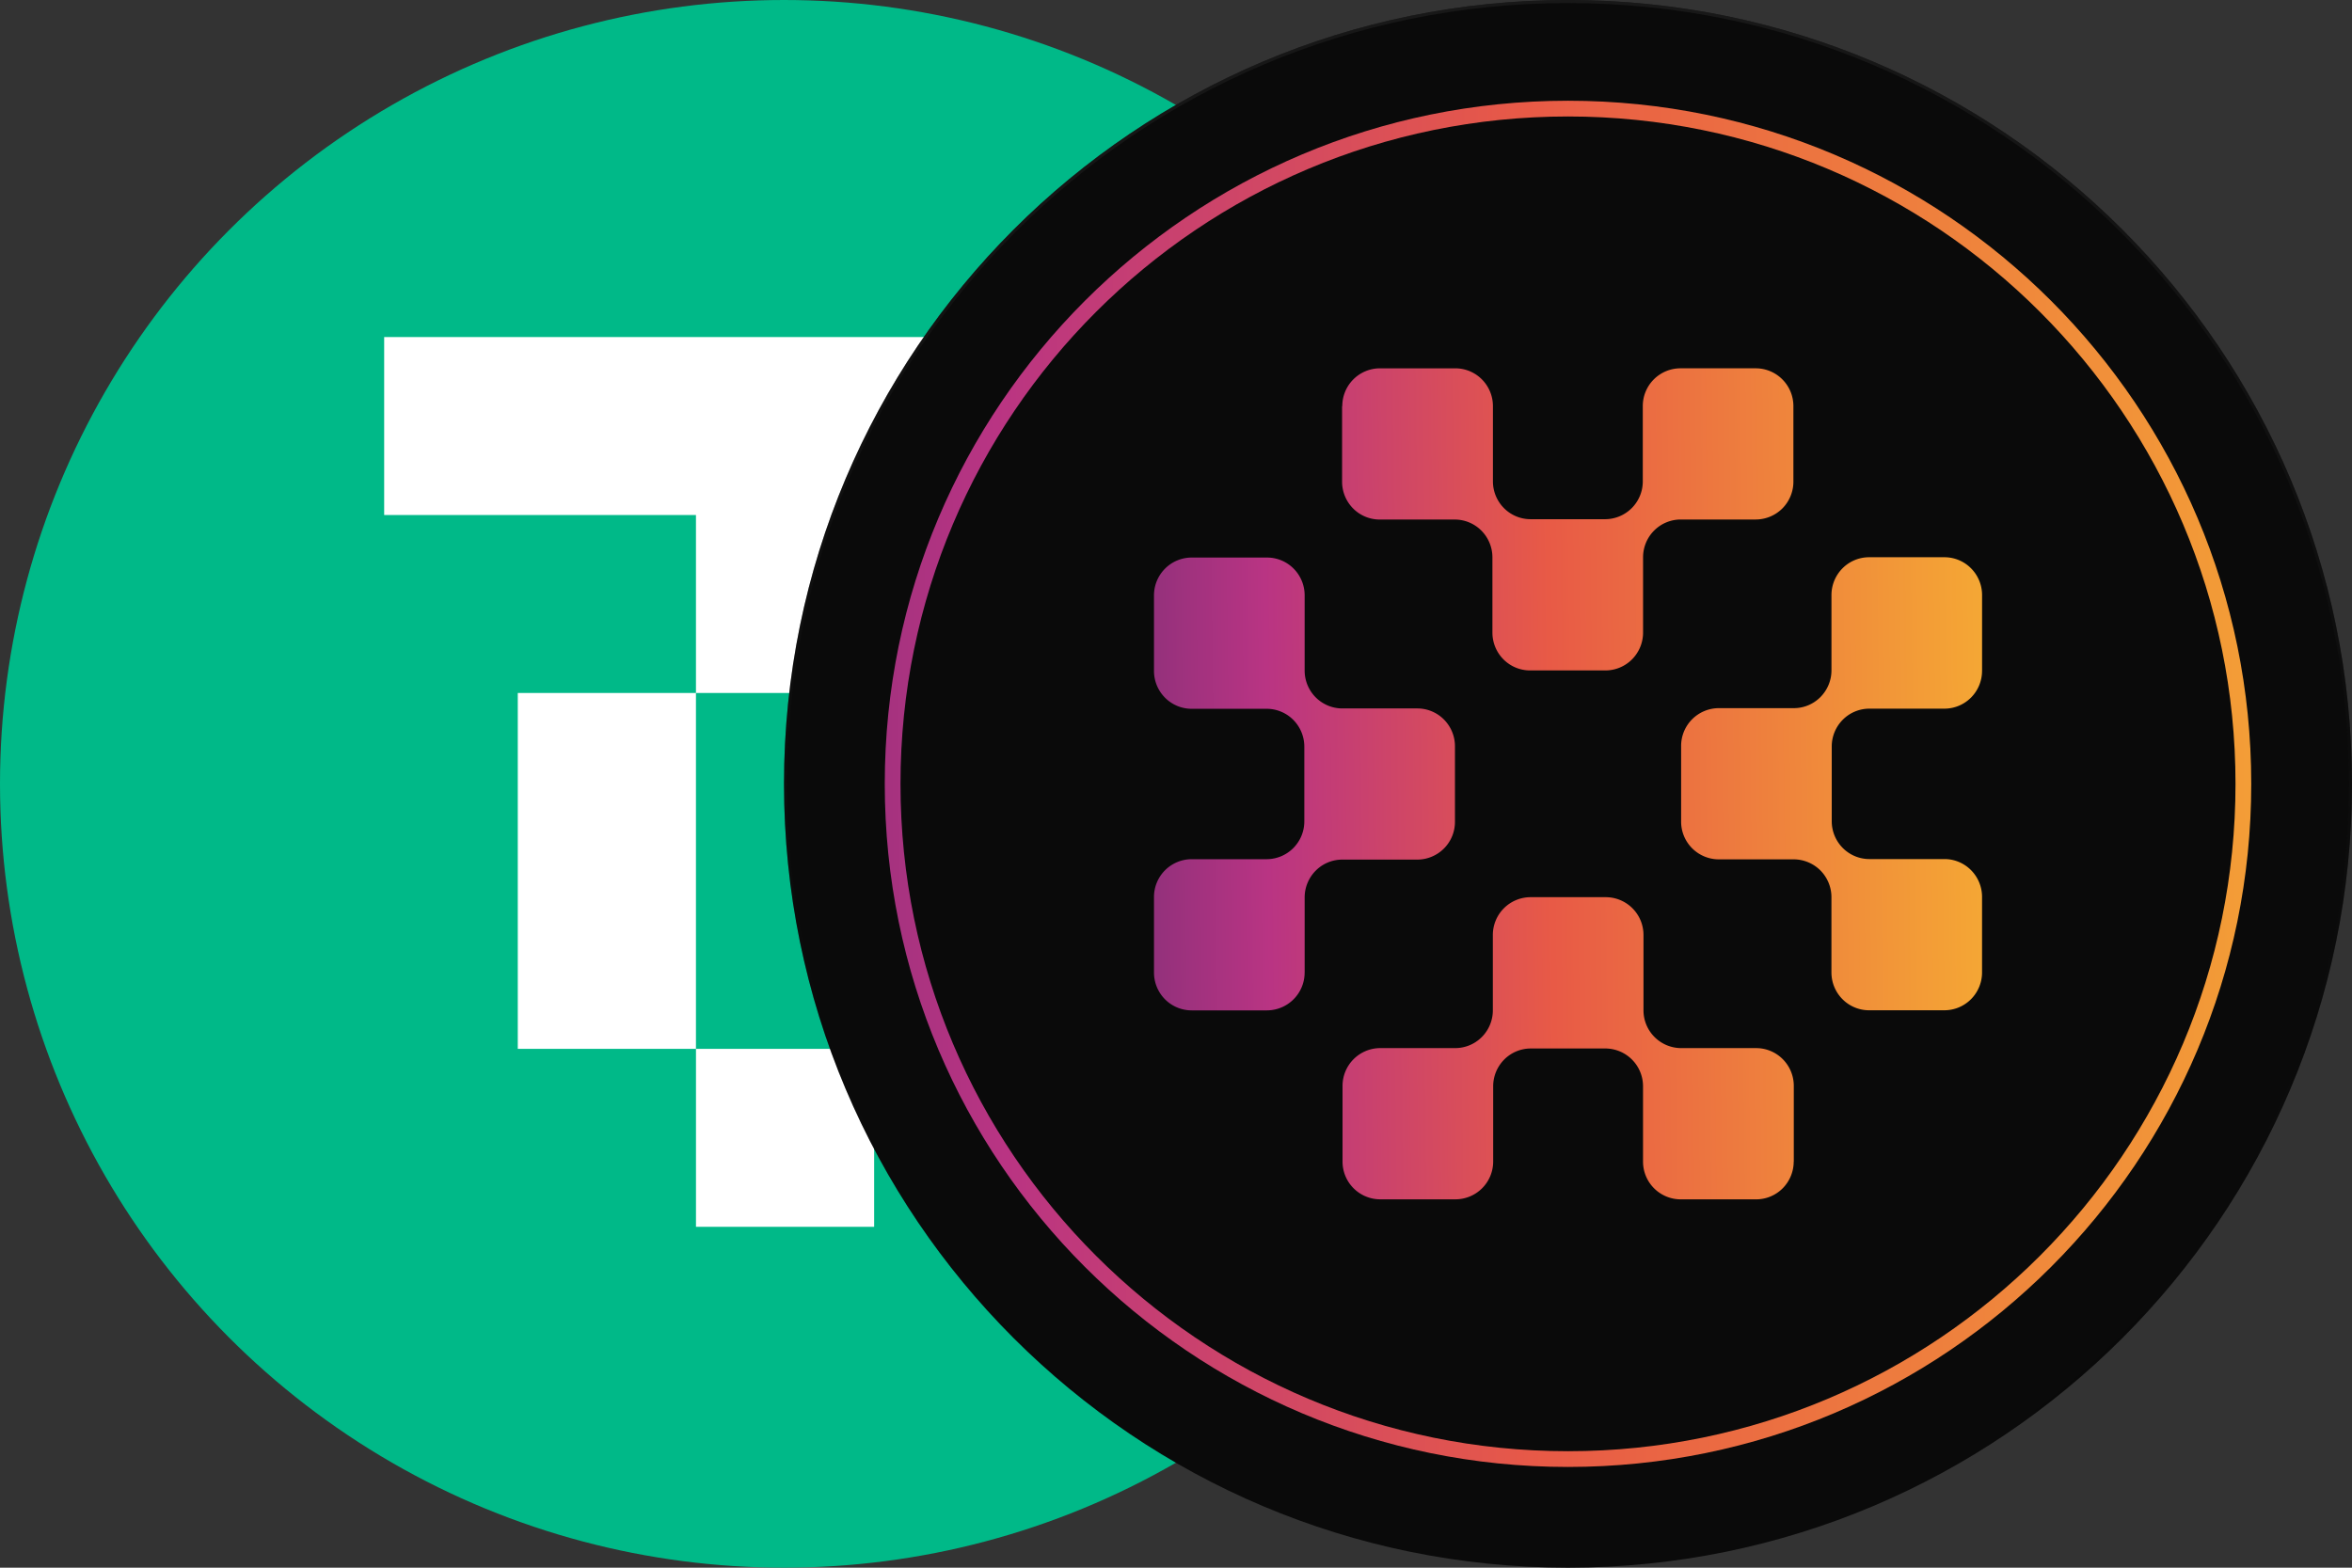
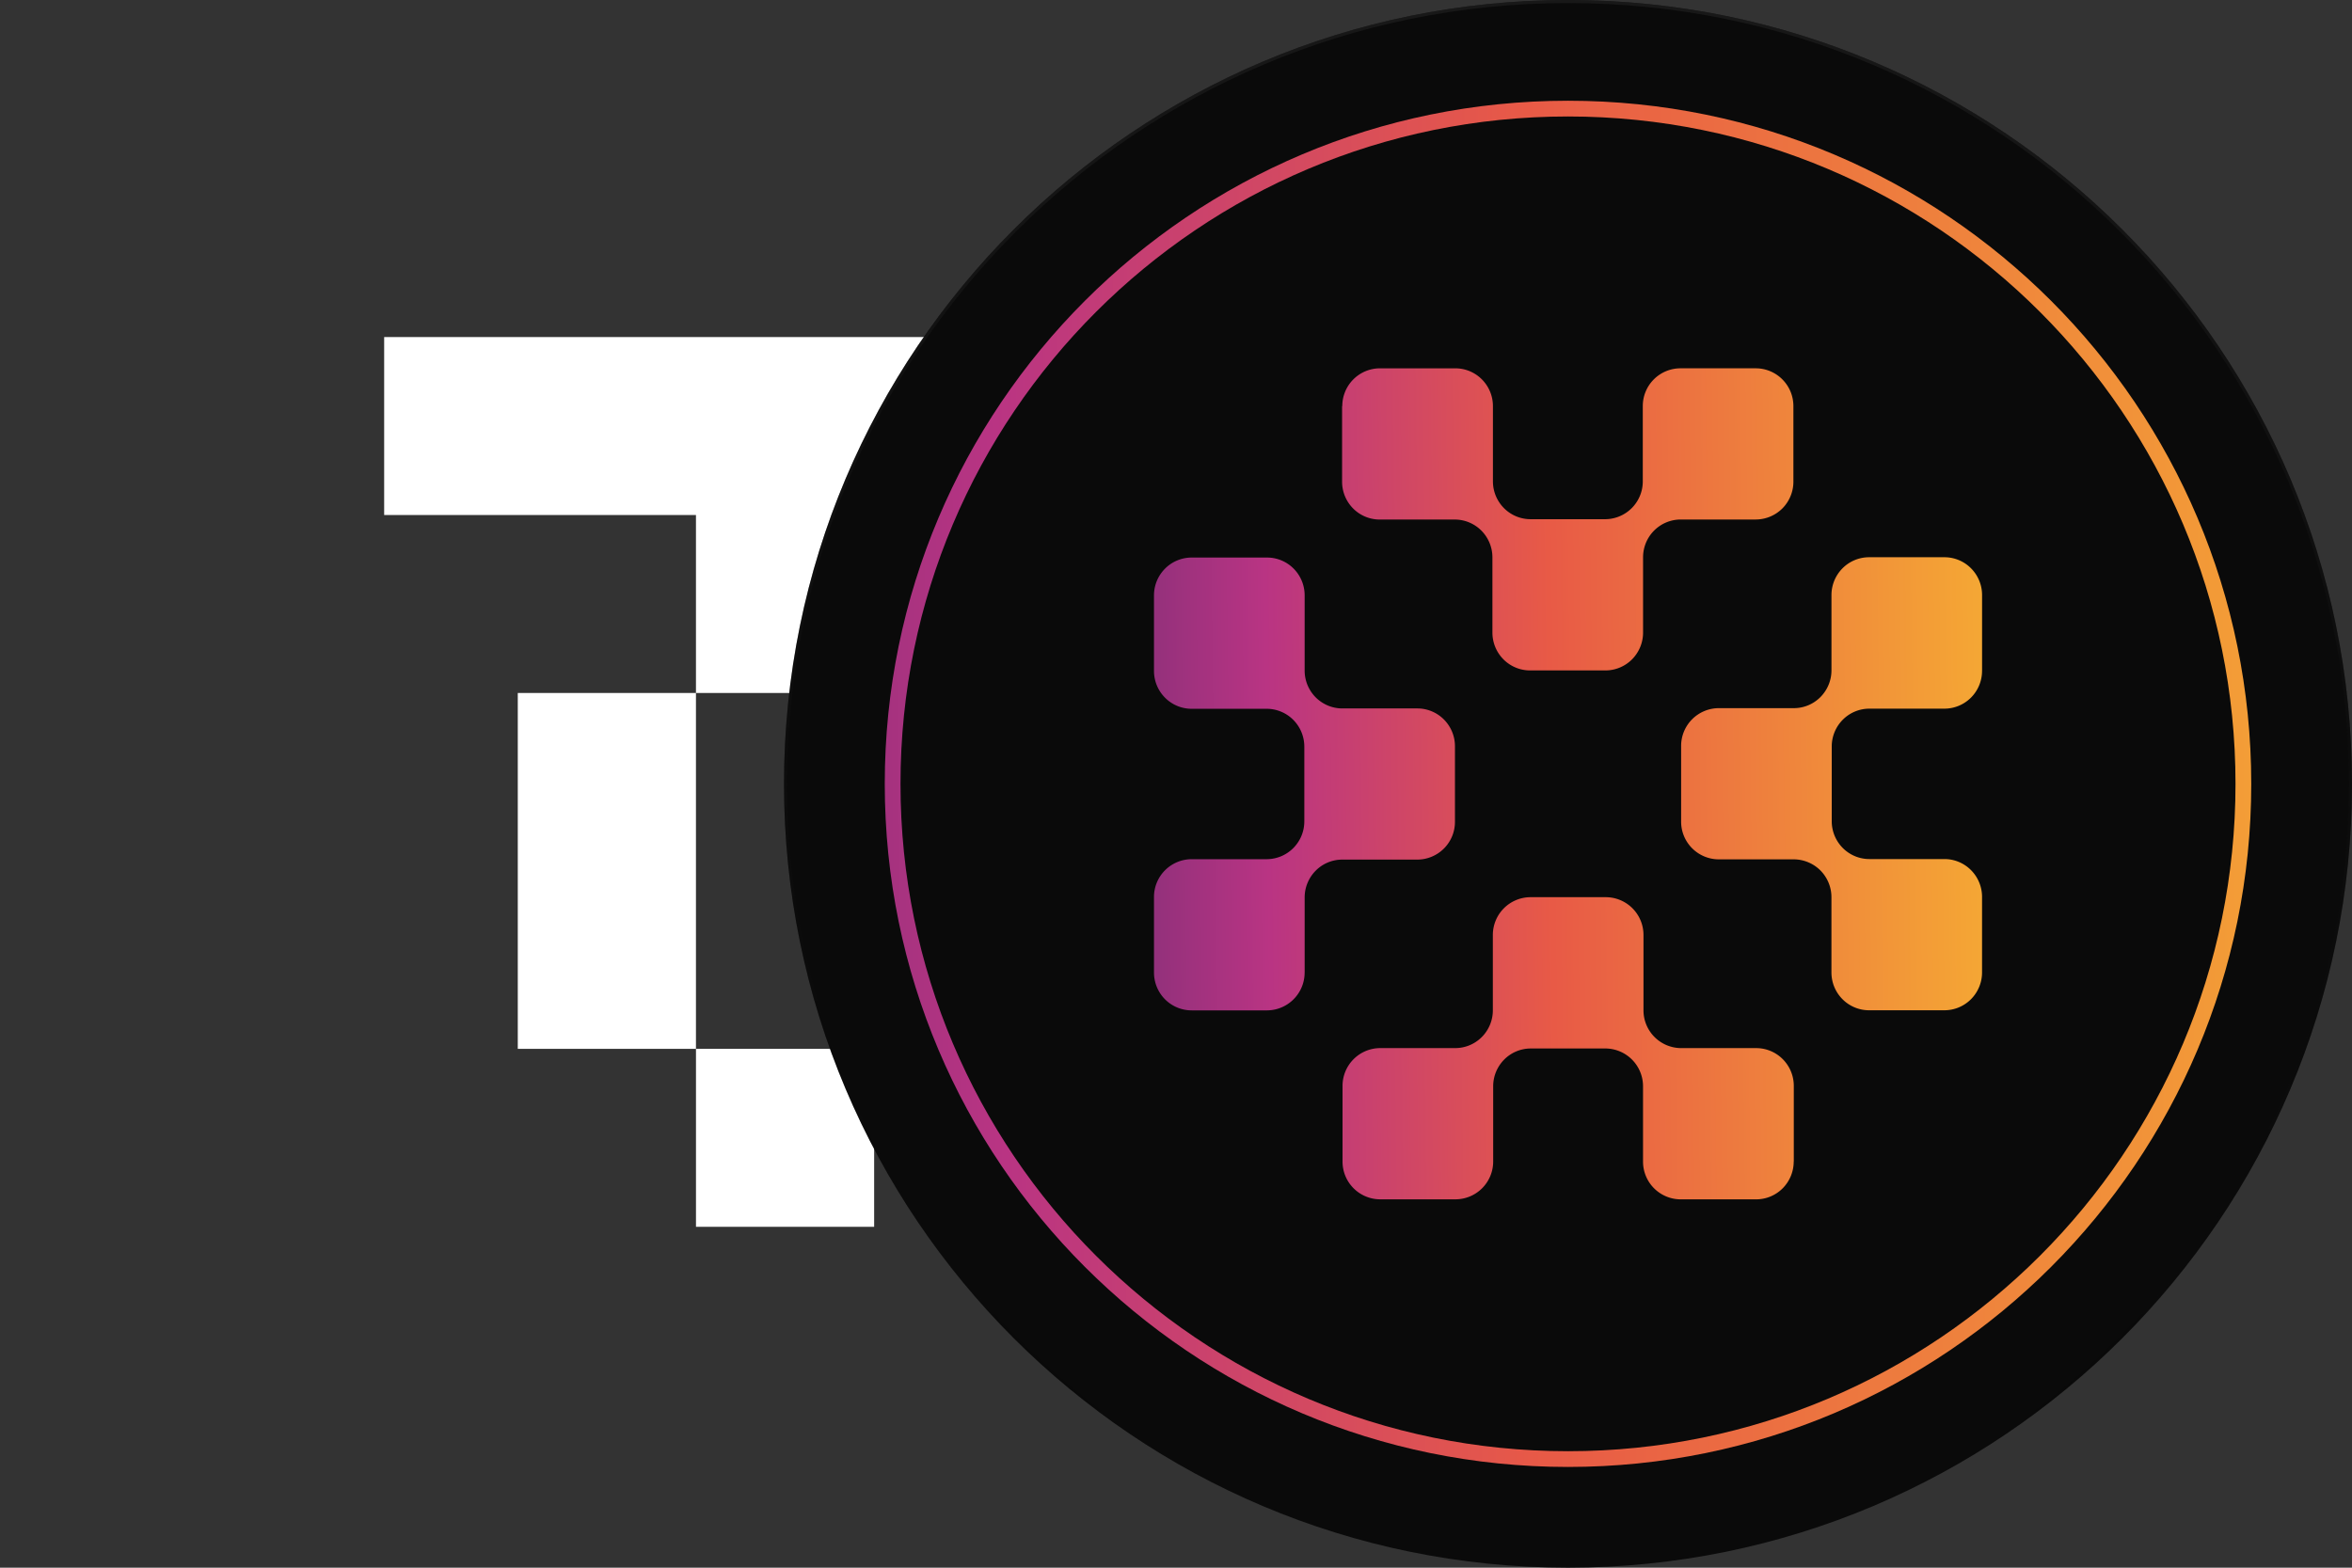
<svg xmlns="http://www.w3.org/2000/svg" viewBox="0 0 192 128">
  <rect x="0" y="0" width="192" height="128" fill="#333333" stroke="none" />
-   <circle cx="64" cy="64" r="64" fill="#00b988" />
  <path fill="#fff" d="M31.36 27.52h65.45v14.53H71.357v14.529H56.813v-14.53H31.36zm25.453 29.059v29.059H42.268V56.579zm14.546 29.059H85.9V56.579H71.357v29.059H56.815v14.529h14.544z" />
  <path fill="#0a0a0a" d="M192 64c0 35.348-28.653 64-64 64S64 99.347 64 64 92.653 0 128 0s64 28.653 64 64" />
  <path fill="url(#_ir_a)" d="M127.75 64C127.75 28.793 99.207.25 64 .25S.25 28.793.25 64 28.793 127.75 64 127.75v.25C28.653 128 0 99.347 0 64S28.653 0 64 0s64 28.653 64 64-28.653 64-64 64v-.25c35.207 0 63.75-28.543 63.75-63.75" transform="translate(64)" />
  <path fill="url(#_ir_b)" d="M64 119.775c30.802 0 55.775-24.973 55.775-55.775 0-30.803-24.973-55.775-55.775-55.775C33.197 8.225 8.225 33.197 8.225 64S33.197 119.775 64 119.775" transform="translate(64)" />
  <path fill="#0a0a0a" d="M128 118.49c30.095 0 54.49-24.395 54.49-54.49S158.095 9.51 128 9.51 73.51 33.905 73.51 64s24.395 54.49 54.49 54.49" />
-   <path fill="url(#a)" d="M45.575 33.158a3.08 3.08 0 0 1 3.072-3.085H54.8a3.06 3.06 0 0 1 2.172.904c.575.578.9 1.363.9 2.18v6.148c0 .818.325 1.602.9 2.182s1.358.905 2.173.905h6.085a3.084 3.084 0 0 0 3.075-3.087v-6.148a3.08 3.08 0 0 1 3.072-3.085h6.148a3.07 3.07 0 0 1 2.175.906c.578.58.9 1.362.9 2.18v6.172c0 .818-.325 1.602-.9 2.183a3.1 3.1 0 0 1-2.175.904h-6.123a3.07 3.07 0 0 0-2.174.905c-.578.58-.9 1.363-.9 2.183v6.148c0 .817-.326 1.602-.9 2.182a3.07 3.07 0 0 1-2.173.905h-6.153a3.06 3.06 0 0 1-2.172-.905 3.1 3.1 0 0 1-.9-2.18v-6.148c0-.817-.325-1.602-.9-2.182a3.07 3.07 0 0 0-2.175-.905H48.63a3.06 3.06 0 0 1-2.172-.905 3.1 3.1 0 0 1-.9-2.18v-6.172h.014v-.005zM42.5 79.411a3.085 3.085 0 0 1-3.072 3.085h-6.153a3.06 3.06 0 0 1-2.172-.904 3.1 3.1 0 0 1-.9-2.18v-6.175a3.084 3.084 0 0 1 3.075-3.085h6.125a3.085 3.085 0 0 0 3.072-3.088v-6.107a3.1 3.1 0 0 0-.9-2.18 3.07 3.07 0 0 0-2.172-.905h-6.125a3.06 3.06 0 0 1-2.173-.905 3.1 3.1 0 0 1-.902-2.183V48.61c0-.818.325-1.602.902-2.182a3.07 3.07 0 0 1 2.173-.905h6.152c.815 0 1.598.324 2.172.904.576.578.9 1.363.9 2.183v6.145c0 .817.325 1.602.9 2.182.578.58 1.358.906 2.173.906H51.7c.815 0 1.597.324 2.172.904s.9 1.363.9 2.18V67.1a3.08 3.08 0 0 1-3.072 3.085h-6.125c-.815 0-1.598.325-2.172.905s-.9 1.362-.9 2.182v-.012 6.15zm39.925 15.43c0 .818-.325 1.603-.9 2.183a3.06 3.06 0 0 1-2.175.902h-6.152a3.08 3.08 0 0 1-3.073-3.085v-6.147a3.085 3.085 0 0 0-3.075-3.087h-6.085c-.815 0-1.598.325-2.173.904-.575.58-.9 1.363-.9 2.18v6.148a3.085 3.085 0 0 1-3.072 3.085h-6.153a3.08 3.08 0 0 1-3.072-3.085v-6.175a3.084 3.084 0 0 1 3.072-3.088h6.126c.815 0 1.597-.325 2.172-.904.577-.58.9-1.363.9-2.183v-6.147a3.084 3.084 0 0 1 3.072-3.088h6.153a3.084 3.084 0 0 1 3.072 3.088v6.147a3.084 3.084 0 0 0 3.073 3.088h6.125c.815 0 1.597.325 2.172.904.576.578.9 1.363.9 2.18v6.176h-.012zM97.8 54.776c0 .818-.325 1.602-.9 2.18a3.07 3.07 0 0 1-2.172.905h-6.125c-.816 0-1.598.325-2.173.905s-.9 1.362-.9 2.18v6.107c0 .818.325 1.603.9 2.183.577.58 1.357.905 2.172.905h6.126c.815 0 1.597.325 2.172.905s.9 1.362.9 2.18V79.4c0 .817-.325 1.602-.9 2.182a3.07 3.07 0 0 1-2.172.906h-6.15a3.06 3.06 0 0 1-2.173-.906 3.1 3.1 0 0 1-.9-2.182v-6.148c0-.817-.325-1.602-.9-2.182a3.1 3.1 0 0 0-2.172-.905h-6.126a3.08 3.08 0 0 1-3.073-3.085v-6.175a3.084 3.084 0 0 1 3.076-3.085h6.125c.815 0 1.597-.325 2.172-.905s.9-1.362.9-2.182v-6.148a3.1 3.1 0 0 1 .9-2.182 3.06 3.06 0 0 1 2.173-.905h6.15c.815 0 1.597.325 2.172.905s.9 1.362.9 2.182v6.19z" transform="translate(64)" />
+   <path fill="url(#a)" d="M45.575 33.158a3.08 3.08 0 0 1 3.072-3.085H54.8a3.06 3.06 0 0 1 2.172.904c.575.578.9 1.363.9 2.18v6.148c0 .818.325 1.602.9 2.182s1.358.905 2.173.905h6.085a3.084 3.084 0 0 0 3.075-3.087v-6.148a3.08 3.08 0 0 1 3.072-3.085h6.148a3.07 3.07 0 0 1 2.175.906c.578.58.9 1.362.9 2.18v6.172c0 .818-.325 1.602-.9 2.183a3.1 3.1 0 0 1-2.175.904h-6.123a3.07 3.07 0 0 0-2.174.905c-.578.58-.9 1.363-.9 2.183v6.148c0 .817-.326 1.602-.9 2.182a3.07 3.07 0 0 1-2.173.905h-6.153a3.06 3.06 0 0 1-2.172-.905 3.1 3.1 0 0 1-.9-2.18v-6.148c0-.817-.325-1.602-.9-2.182a3.07 3.07 0 0 0-2.175-.905H48.63a3.06 3.06 0 0 1-2.172-.905 3.1 3.1 0 0 1-.9-2.18v-6.172v-.005zM42.5 79.411a3.085 3.085 0 0 1-3.072 3.085h-6.153a3.06 3.06 0 0 1-2.172-.904 3.1 3.1 0 0 1-.9-2.18v-6.175a3.084 3.084 0 0 1 3.075-3.085h6.125a3.085 3.085 0 0 0 3.072-3.088v-6.107a3.1 3.1 0 0 0-.9-2.18 3.07 3.07 0 0 0-2.172-.905h-6.125a3.06 3.06 0 0 1-2.173-.905 3.1 3.1 0 0 1-.902-2.183V48.61c0-.818.325-1.602.902-2.182a3.07 3.07 0 0 1 2.173-.905h6.152c.815 0 1.598.324 2.172.904.576.578.9 1.363.9 2.183v6.145c0 .817.325 1.602.9 2.182.578.58 1.358.906 2.173.906H51.7c.815 0 1.597.324 2.172.904s.9 1.363.9 2.18V67.1a3.08 3.08 0 0 1-3.072 3.085h-6.125c-.815 0-1.598.325-2.172.905s-.9 1.362-.9 2.182v-.012 6.15zm39.925 15.43c0 .818-.325 1.603-.9 2.183a3.06 3.06 0 0 1-2.175.902h-6.152a3.08 3.08 0 0 1-3.073-3.085v-6.147a3.085 3.085 0 0 0-3.075-3.087h-6.085c-.815 0-1.598.325-2.173.904-.575.58-.9 1.363-.9 2.18v6.148a3.085 3.085 0 0 1-3.072 3.085h-6.153a3.08 3.08 0 0 1-3.072-3.085v-6.175a3.084 3.084 0 0 1 3.072-3.088h6.126c.815 0 1.597-.325 2.172-.904.577-.58.9-1.363.9-2.183v-6.147a3.084 3.084 0 0 1 3.072-3.088h6.153a3.084 3.084 0 0 1 3.072 3.088v6.147a3.084 3.084 0 0 0 3.073 3.088h6.125c.815 0 1.597.325 2.172.904.576.578.9 1.363.9 2.18v6.176h-.012zM97.8 54.776c0 .818-.325 1.602-.9 2.18a3.07 3.07 0 0 1-2.172.905h-6.125c-.816 0-1.598.325-2.173.905s-.9 1.362-.9 2.18v6.107c0 .818.325 1.603.9 2.183.577.58 1.357.905 2.172.905h6.126c.815 0 1.597.325 2.172.905s.9 1.362.9 2.18V79.4c0 .817-.325 1.602-.9 2.182a3.07 3.07 0 0 1-2.172.906h-6.15a3.06 3.06 0 0 1-2.173-.906 3.1 3.1 0 0 1-.9-2.182v-6.148c0-.817-.325-1.602-.9-2.182a3.1 3.1 0 0 0-2.172-.905h-6.126a3.08 3.08 0 0 1-3.073-3.085v-6.175a3.084 3.084 0 0 1 3.076-3.085h6.125c.815 0 1.597-.325 2.172-.905s.9-1.362.9-2.182v-6.148a3.1 3.1 0 0 1 .9-2.182 3.06 3.06 0 0 1 2.173-.905h6.15c.815 0 1.597.325 2.172.905s.9 1.362.9 2.182v6.19z" transform="translate(64)" />
  <defs transform="translate(64)">
    <linearGradient id="_ir_a" x1="64" x2="64" y1="0" y2="128" gradientUnits="userSpaceOnUse">
      <stop stop-color="#272727" stop-opacity=".49" />
      <stop offset="1" stop-opacity="0" />
    </linearGradient>
    <linearGradient id="_ir_b" x1="222.057" x2="-69.995" y1="61.915" y2="65.767" gradientUnits="userSpaceOnUse">
      <stop stop-color="#f8f29c" />
      <stop offset=".17" stop-color="#f6db2a" />
      <stop offset=".33" stop-color="#f4a435" />
      <stop offset=".55" stop-color="#e85a46" />
      <stop offset=".7" stop-color="#b93483" />
      <stop offset=".87" stop-color="#502b6e" />
      <stop offset="1" stop-color="#2a2136" />
    </linearGradient>
    <linearGradient id="a" x1="147.473" x2="-6.765" y1="62.903" y2="64.93" gradientUnits="userSpaceOnUse">
      <stop stop-color="#f8f29c" />
      <stop offset=".17" stop-color="#f6db2a" />
      <stop offset=".33" stop-color="#f4a435" />
      <stop offset=".55" stop-color="#e85a46" />
      <stop offset=".7" stop-color="#b93483" />
      <stop offset=".87" stop-color="#502b6e" />
      <stop offset="1" stop-color="#2a2136" />
    </linearGradient>
  </defs>
</svg>